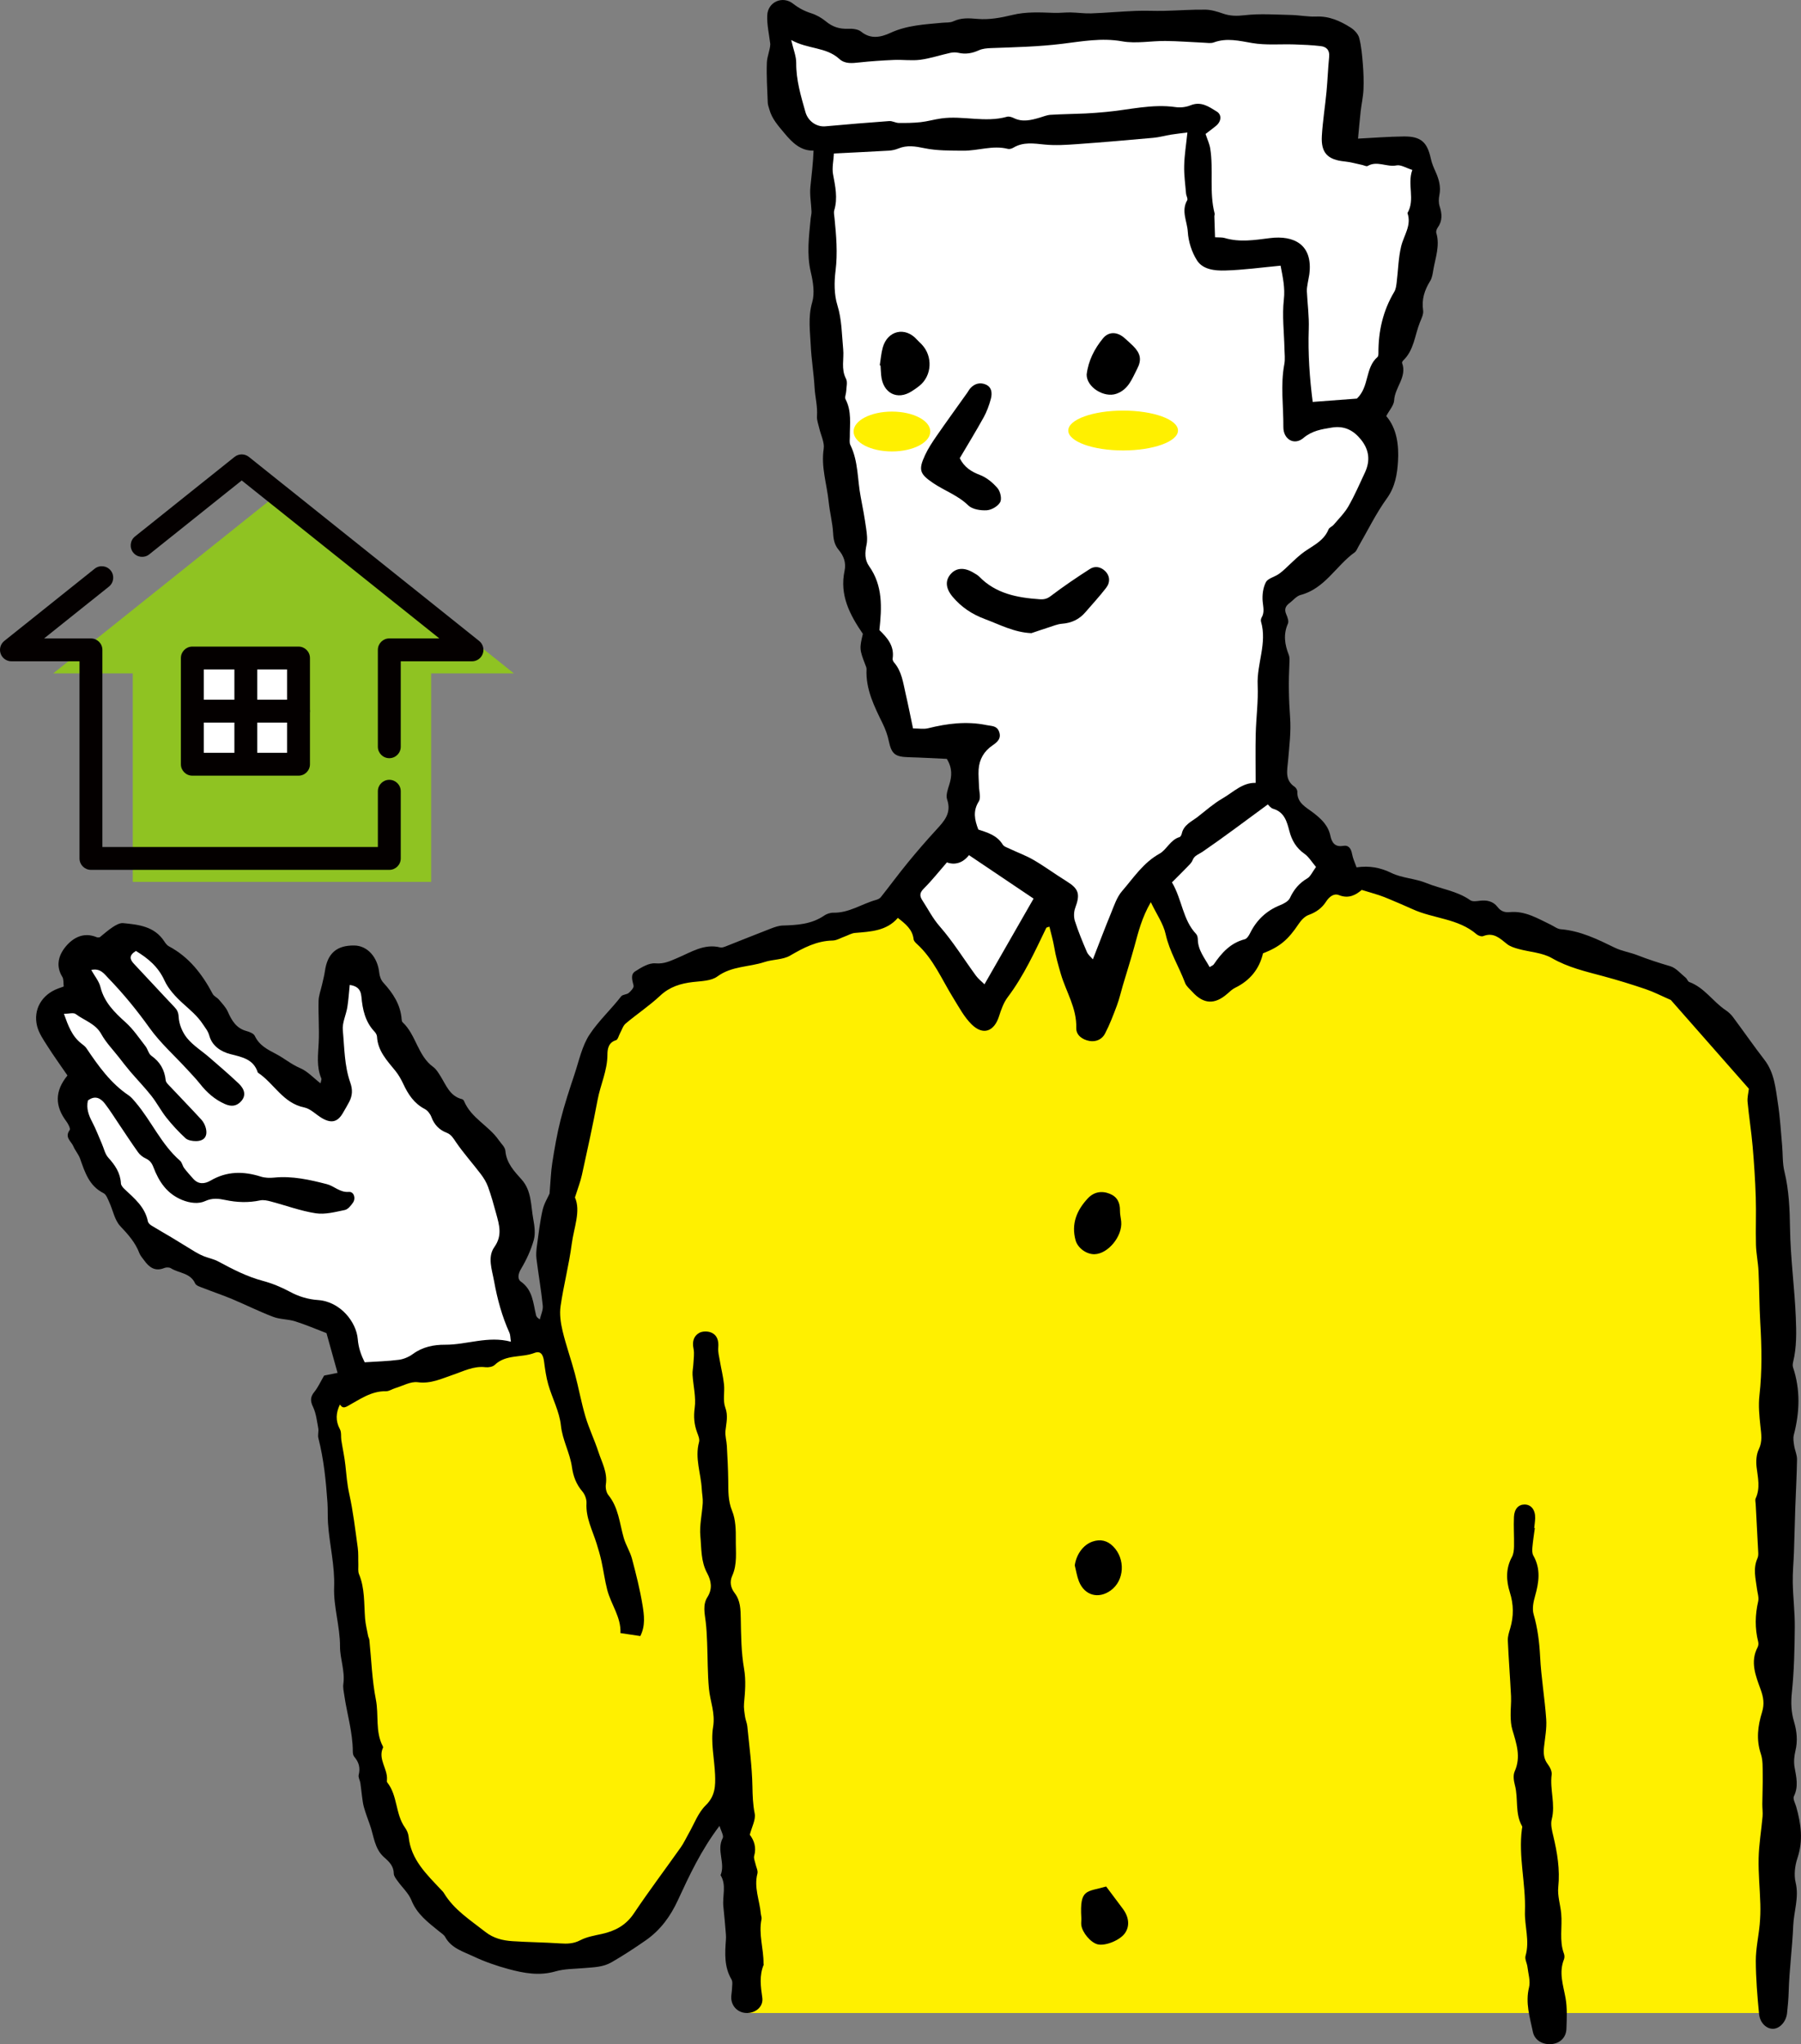
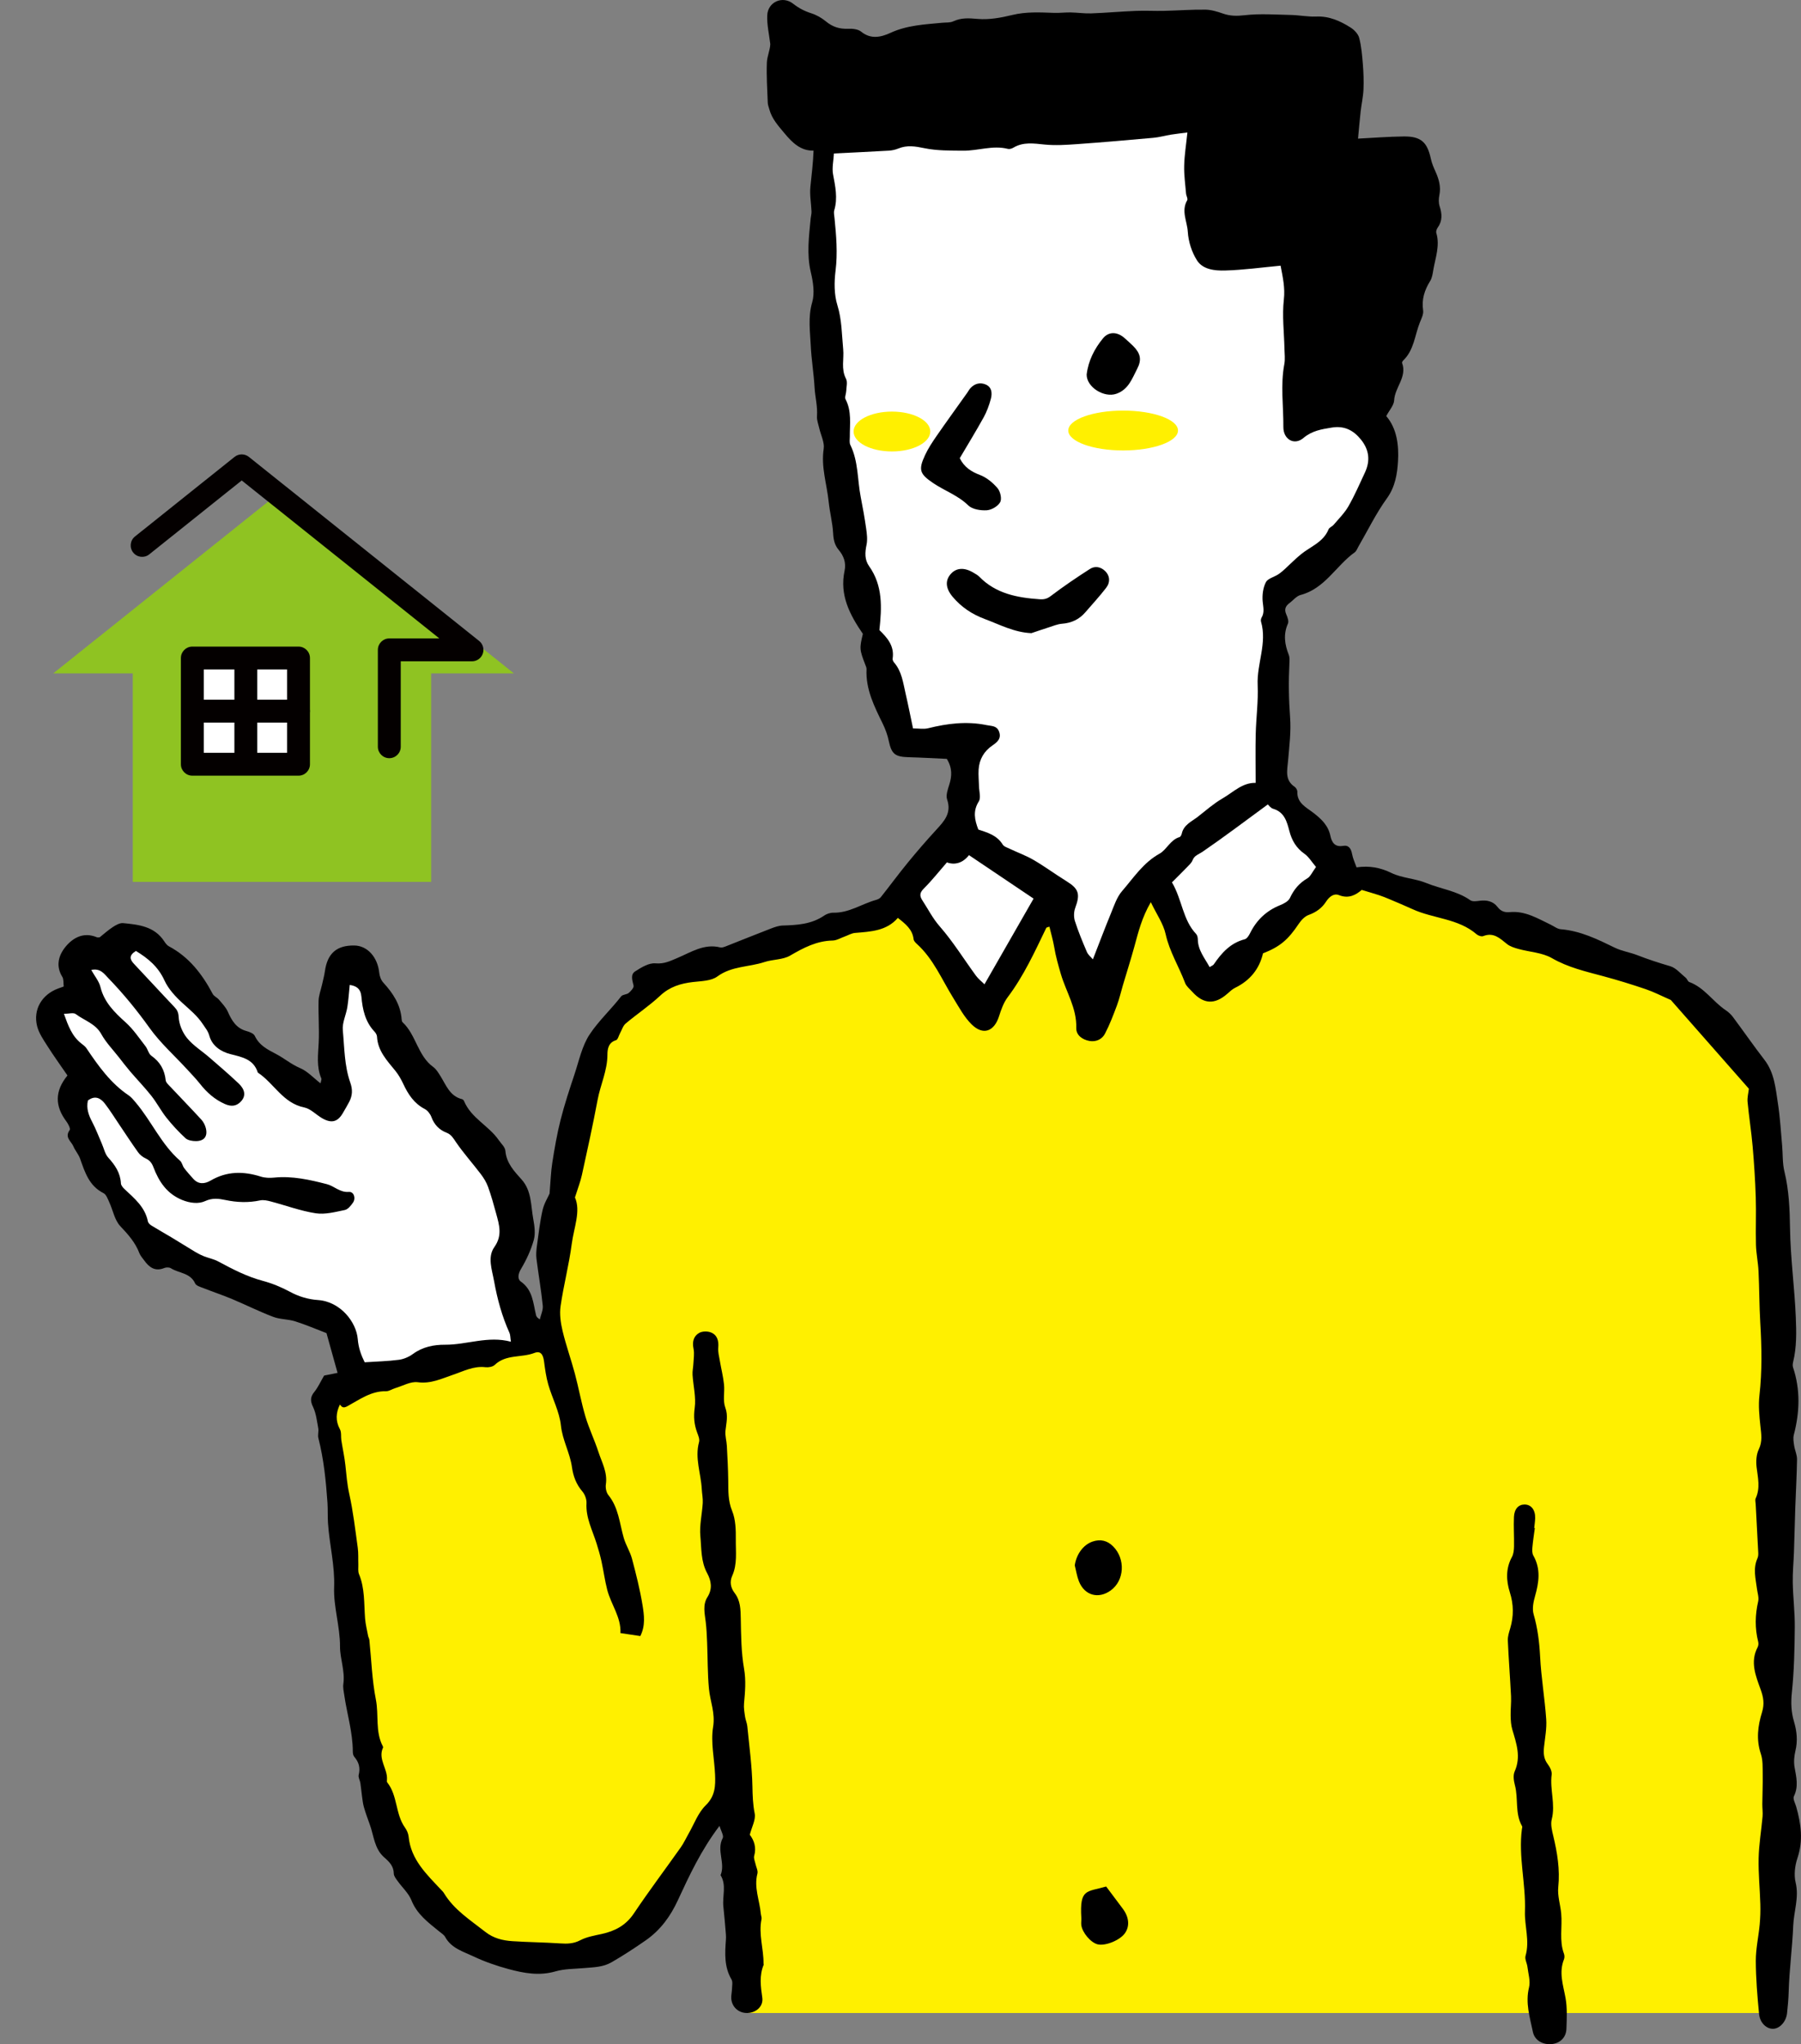
<svg xmlns="http://www.w3.org/2000/svg" id="_レイヤー_2" data-name="レイヤー 2" viewBox="0 0 280.972 318.873">
  <rect x="0" y="0" width="280.972" height="318.873" fill="#808080" stroke="none" />
  <defs>
    <style>
      .cls-1 {
        fill: #8fc322;
      }

      .cls-1, .cls-2, .cls-3, .cls-4, .cls-5, .cls-6 {
        stroke-width: 0px;
      }

      .cls-1, .cls-4, .cls-5 {
        fill-rule: evenodd;
      }

      .cls-2 {
        fill: #fff000;
      }

      .cls-3 {
        fill: #000;
      }

      .cls-4 {
        fill: #040000;
      }

      .cls-5, .cls-6 {
        fill: #fff;
      }
    </style>
  </defs>
  <g id="_文字" data-name="文字">
    <g>
      <g>
        <polygon class="cls-2" points="141.211 140.886 104.381 151.808 92.015 161.325 86.348 199.305 85.586 208.703 49.061 217.099 57.646 274.742 64.188 296.42 78.474 304.967 89.142 305.475 102.349 299.125 113.525 280.076 116.629 314.012 276.662 314.011 277.606 209.719 275.066 168.571 259.318 152.824 205.313 135.237 141.211 140.886" />
        <path class="cls-3" d="M10.527,167.768c-1.112-1.623-2.177-3.094-3.148-4.625-.614-.968-1.306-1.969-1.584-3.052-.664-2.588.727-4.943,3.242-5.877.266-.099.533-.193.904-.327-.069-.54.018-1.122-.219-1.504-1.072-1.725-.567-3.392.505-4.695,1.186-1.441,2.848-2.339,4.888-1.481.123.052.287.007.436.007.683-.542,1.332-1.136,2.06-1.608.473-.306,1.082-.655,1.593-.606,2.421.233,4.871.497,6.4,2.81.199.301.433.64.737.801,3.164,1.679,5.215,4.358,6.85,7.442.191.36.682.547.959.877.503.6,1.083,1.189,1.392,1.888.614,1.387,1.316,2.583,2.912,3.017.477.129,1.116.379,1.296.756.709,1.489,1.945,2.103,3.344,2.838,1.249.656,2.35,1.603,3.725,2.186,1.157.49,2.083,1.527,3.189,2.381.062-.364.19-.614.119-.778-.785-1.832-.493-3.714-.405-5.615.099-2.157-.077-4.326-.02-6.487.023-.849.357-1.688.544-2.534.155-.7.345-1.396.446-2.104.393-2.759,1.831-4.025,4.581-3.988,2.043.027,3.634,1.806,3.89,4.241.056.535.273,1.152.627,1.539,1.521,1.66,2.713,3.452,2.875,5.776.01.141.042.324.136.41,2.122,1.969,2.354,5.228,4.796,6.992.455.329.776.875,1.088,1.366.908,1.43,1.466,3.172,3.401,3.649.123.031.261.174.312.299,1.103,2.659,3.865,3.841,5.417,6.097.372.54.98,1.076,1.028,1.652.163,1.92,1.354,3.172,2.527,4.478,1.588,1.769,1.435,4.075,1.827,6.196.197,1.065.355,2.258.071,3.264-.442,1.568-1.152,3.1-1.991,4.503-.468.782-.563,1.582-.025,1.96,1.875,1.318,1.915,3.353,2.375,5.245.049.203.159.391.589.656.166-.716.532-1.452.461-2.143-.251-2.439-.675-4.86-.981-7.294-.081-.643-.029-1.317.059-1.964.258-1.884.472-3.782.889-5.633.235-1.042.836-2.001,1.094-2.59.158-1.871.197-3.366.427-4.83.352-2.233.735-4.471,1.29-6.66.607-2.393,1.382-4.746,2.164-7.09.712-2.134,1.18-4.467,2.395-6.286,1.401-2.098,3.327-3.875,4.897-5.904.231-.298.858-.26,1.176-.527.347-.292.827-.822.756-1.137-.184-.817-.531-1.723.246-2.225.952-.615,2.143-1.345,3.162-1.255,1.365.121,2.307-.366,3.452-.847,2.107-.886,4.15-2.27,6.662-1.637.257.064.587-.058.856-.163,2.341-.918,4.669-1.866,7.015-2.77.6-.231,1.244-.463,1.875-.482,2.269-.069,4.496-.197,6.463-1.549.403-.277.969-.463,1.454-.453,2.437.05,4.414-1.375,6.637-1.994.269-.075.579-.212.743-.419,1.423-1.793,2.779-3.64,4.229-5.411,1.42-1.735,2.89-3.432,4.406-5.084,1.248-1.36,2.445-2.617,1.718-4.748-.227-.664.103-1.577.338-2.327.413-1.32.492-2.572-.387-4.014-1.901-.085-3.926-.203-5.954-.258-2.152-.059-2.671-.51-3.107-2.568-.194-.916-.527-1.824-.939-2.667-1.318-2.699-2.676-5.372-2.524-8.505.01-.205-.091-.422-.169-.623-.936-2.427-.949-2.592-.404-4.877-2.084-3.037-3.649-6.086-2.854-9.836.264-1.244-.122-2.319-.91-3.253-.651-.772-.823-1.612-.877-2.62-.088-1.641-.526-3.26-.693-4.9-.28-2.744-1.21-5.406-.776-8.254.153-1.002-.442-2.116-.683-3.181-.144-.638-.411-1.293-.365-1.921.114-1.534-.3-3.017-.378-4.468-.119-2.21-.496-4.383-.595-6.553-.099-2.187-.445-4.443.224-6.723.421-1.434.148-3.192-.213-4.709-.672-2.833-.279-5.608-.019-8.409.033-.351.142-.701.128-1.048-.051-1.296-.305-2.608-.173-3.882.19-1.831.415-3.66.492-5.624-2.013.045-3.315-1.233-4.575-2.754-.941-1.136-1.918-2.196-2.312-3.655-.095-.351-.245-.703-.258-1.058-.078-2.087-.218-4.179-.14-6.262.037-.989.509-1.961.535-2.895-.174-1.492-.538-2.991-.477-4.473.085-2.088,2.377-3.123,4.032-1.827.888.696,1.778,1.162,2.835,1.497.819.26,1.626.72,2.29,1.27,1.022.847,2.103,1.2,3.423,1.144.698-.029,1.586.054,2.083.461,1.527,1.248,3.155.827,4.552.184,2.605-1.201,5.344-1.318,8.09-1.58.575-.055,1.213.012,1.71-.219,1.257-.586,2.456-.498,3.818-.379,1.767.154,3.633-.182,5.381-.611,2.186-.537,4.349-.406,6.538-.332.86.029,1.725-.084,2.586-.068,1.077.02,2.156.187,3.228.147,2.326-.086,4.648-.296,6.974-.392,1.446-.059,2.898.029,4.346-.003,2.154-.048,4.308-.214,6.46-.186.923.012,1.869.302,2.754.611,1.133.396,2.178.396,3.399.255,2.376-.273,4.81-.091,7.218-.038,1.312.029,2.626.304,3.93.248,2.024-.086,3.736.684,5.354,1.708.576.364,1.187.998,1.35,1.622.346,1.326.46,2.722.571,4.098.105,1.312.156,2.638.097,3.951-.051,1.143-.311,2.275-.44,3.417-.153,1.357-.265,2.719-.411,4.246,2.4-.12,4.77-.313,7.143-.338,2.67-.028,3.662.888,4.219,3.48.151.702.447,1.382.743,2.042.52,1.161.851,2.322.588,3.622-.113.558-.138,1.206.035,1.735.39,1.188.467,2.279-.303,3.347-.157.218-.281.584-.211.82.596,2.011-.156,3.902-.476,5.828-.095.573-.187,1.198-.483,1.675-.882,1.422-1.353,2.873-1.098,4.587.088.589-.266,1.271-.508,1.876-.801,2.007-.907,4.323-2.606,5.938-.097.092-.201.293-.165.393.799,2.188-1.139,3.797-1.242,5.821-.039.78-.743,1.526-1.232,2.456,1.684,1.956,1.979,4.604,1.832,7.074-.113,1.903-.428,3.961-1.729,5.756-1.699,2.345-2.976,4.996-4.437,7.513-.183.316-.316.718-.591.914-2.91,2.085-4.642,5.649-8.439,6.648-.652.172-1.171.848-1.755,1.285-.599.449-.812.965-.49,1.713.195.454.438,1.085.271,1.464-.742,1.677-.507,3.258.13,4.879.153.39.121.872.099,1.308-.143,2.815-.106,5.616.107,8.437.168,2.225-.124,4.494-.312,6.735-.127,1.514-.563,3.036,1.03,4.112.215.146.419.501.411.753-.059,1.791,1.406,2.448,2.506,3.298,1.256.97,2.312,1.967,2.66,3.613.2.944.659,1.774,1.973,1.541.89-.158,1.257.451,1.41,1.3.123.688.443,1.341.691,2.052,2.021-.287,3.702.029,5.438.874,1.666.811,3.692.853,5.424,1.564,2.28.935,4.811,1.225,6.892,2.696.339.24.976.139,1.46.077,1.102-.142,2.099.075,2.773.96.519.681,1.134.89,1.901.815,2.407-.236,4.361.984,6.394,1.956.522.249,1.033.668,1.573.711,3.067.247,5.737,1.564,8.435,2.88,1.102.537,2.371.72,3.522,1.17,1.681.655,3.384,1.209,5.117,1.715.908.265,1.637,1.163,2.426,1.803.22.179.317.578.549.663,2.366.867,3.69,3.067,5.688,4.4.419.28.814.642,1.115,1.045,1.658,2.224,3.238,4.508,4.932,6.703,1.562,2.025,1.734,4.451,2.1,6.806.335,2.155.455,4.343.652,6.518.124,1.37.039,2.786.362,4.104.712,2.902.829,5.912.871,8.803.069,4.668.709,9.278.903,13.925.099,2.371.139,4.65-.413,6.945-.066.274-.106.6-.021.856,1.171,3.504,1.046,7.009.124,10.541-.137.524-.031,1.132.054,1.687.11.718.457,1.425.448,2.133-.032,2.479-.184,4.957-.27,7.436-.081,2.334-.129,4.668-.209,7.002-.054,1.597-.219,3.195-.188,4.79.045,2.33.338,4.659.315,6.986-.032,3.39-.101,6.793-.455,10.159-.167,1.586-.103,3.057.333,4.531.446,1.509.601,2.983.226,4.542-.201.838-.285,1.773-.132,2.612.277,1.524.635,2.972-.11,4.499-.193.396.211,1.096.367,1.648.747,2.644,1.105,5.255.19,7.982-.398,1.186-.575,2.633-.285,3.824.563,2.317-.283,4.483-.375,6.71-.142,3.456-.618,6.908-.713,10.382-.03,1.094-.134,2.188-.25,3.276-.14,1.319-1.111,2.398-2.143,2.445-1.041.048-2.092-.899-2.228-2.325-.263-2.75-.498-5.515-.506-8.274-.005-1.876.426-3.751.603-5.632.1-1.065.135-2.142.104-3.211-.069-2.394-.321-4.788-.267-7.177.049-2.166.424-4.323.614-6.488.057-.644-.045-1.3-.039-1.95.013-1.53.086-3.061.06-4.59-.018-1.085.049-2.239-.289-3.239-.749-2.221-.469-4.385.182-6.487.403-1.303.23-2.328-.218-3.568-.761-2.103-1.675-4.29-.464-6.581.124-.235.153-.585.087-.847-.532-2.105-.491-4.188-.002-6.303.139-.602-.105-1.295-.188-1.944-.203-1.591-.643-3.18.07-4.763.115-.255.144-.574.13-.859-.124-2.541-.268-5.081-.403-7.622-.016-.293-.114-.633-.003-.872.747-1.611.348-3.217.148-4.86-.112-.915-.05-1.988.338-2.795.597-1.24.39-2.38.255-3.623-.173-1.588-.33-3.22-.151-4.794.432-3.794.355-7.572.129-11.368-.159-2.67-.145-5.35-.273-8.022-.066-1.373-.362-2.737-.399-4.109-.066-2.475.049-4.956-.031-7.431-.086-2.65-.259-5.3-.489-7.941-.201-2.309-.571-4.603-.788-6.911-.065-.694.134-1.413.205-2.056-4.119-4.682-8.25-9.377-12.176-13.841-1.437-.627-2.645-1.256-3.921-1.69-2.188-.744-4.402-1.425-6.633-2.026-2.739-.738-5.467-1.354-8-2.814-1.515-.873-3.481-.951-5.231-1.436-.621-.172-1.292-.379-1.78-.769-1.1-.88-2.084-1.87-3.7-1.233-.272.107-.783-.063-1.033-.279-2.872-2.485-6.733-2.427-9.988-3.916-1.188-.544-2.395-1.047-3.598-1.556-.535-.226-1.074-.446-1.625-.627-.82-.27-1.651-.503-2.72-.824-.886.762-2.01,1.426-3.55.809-.819-.329-1.542.295-2.008,1.015-.665,1.03-1.562,1.664-2.731,2.085-.615.222-1.175.843-1.56,1.418-1.632,2.434-2.892,3.53-5.549,4.566-.561,2.426-2.019,4.241-4.34,5.369-.451.219-.836.592-1.22.93-1.974,1.734-3.724,1.642-5.486-.316-.391-.435-.908-.838-1.102-1.355-.962-2.56-2.438-4.892-3.042-7.631-.357-1.621-1.406-3.09-2.312-4.979-1.414,2.438-1.949,4.674-2.556,6.891-.557,2.035-1.2,4.046-1.8,6.069-.311,1.049-.55,2.125-.931,3.147-.558,1.494-1.127,2.996-1.862,4.405-.462.886-1.398,1.321-2.442,1.133-1.11-.201-2.071-.918-2.038-2.012.093-3.115-1.586-5.635-2.409-8.436-.39-1.329-.792-2.744-1.028-4.159-.177-1.062-.486-2.102-.751-3.214-.154.059-.44.079-.502.207-1.792,3.714-3.501,7.465-6.008,10.792-.641.85-1.022,1.937-1.351,2.97-.757,2.376-2.468,3.03-4.252,1.295-1.176-1.143-1.983-2.685-2.865-4.104-1.803-2.9-3.109-6.13-5.721-8.489-.211-.191-.463-.457-.491-.711-.172-1.536-1.254-2.385-2.459-3.335-1.751,2.043-4.221,2.141-6.675,2.346-.559.047-1.093.377-1.64.571-.616.219-1.23.605-1.851.617-2.498.05-4.549,1.132-6.649,2.354-1.137.662-2.688.569-3.991 1-2.426.803-5.109.606-7.356,2.255-.963.707-2.503.713-3.8.864-1.93.225-3.628.737-5.119,2.133-1.677,1.571-3.617,2.858-5.381,4.342-.417.351-.591.992-.873,1.502-.21.379-.34,1.011-.633,1.097-1.212.356-1.339,1.44-1.34,2.267-.003,2.474-1.089,4.674-1.53,7.031-.736,3.93-1.599,7.837-2.455,11.743-.226,1.031-.622,2.026-1.081,3.489.941,2.121-.166,4.694-.503,7.265-.426,3.247-1.269,6.437-1.738,9.681-.182,1.256.012,2.625.31,3.878.533,2.239,1.319,4.417,1.915,6.643.596,2.229.998,4.512,1.654,6.721.552,1.861,1.412,3.63,2.014,5.478.537,1.649,1.448,3.214,1.172,5.082-.08.537.058,1.27.388,1.676,1.604,1.974,1.744,4.428,2.41,6.716.32,1.1.981,2.105,1.275,3.209.635,2.394,1.246,4.805,1.644,7.246.252,1.547.479,3.19-.342,4.824-.988-.147-1.965-.293-3.102-.462.12-2.492-1.475-4.463-2.064-6.76-.378-1.473-.576-2.99-.903-4.477-.202-.92-.471-1.828-.752-2.729-.643-2.066-1.704-4.012-1.577-6.294.034-.603-.242-1.36-.638-1.822-.954-1.113-1.436-2.395-1.627-3.783-.308-2.238-1.481-4.203-1.725-6.513-.229-2.172-1.349-4.239-1.97-6.384-.341-1.178-.505-2.414-.666-3.634-.146-1.1-.56-1.667-1.494-1.307-2.019.779-4.436.183-6.195,1.867-.318.304-.981.417-1.454.361-1.846-.218-3.403.623-5.054,1.18-1.775.599-3.452,1.438-5.505,1.162-1.109-.149-2.339.575-3.509.923-.487.145-.963.491-1.438.481-2.333-.047-4.121,1.299-6.009,2.327-.652.355-.867.181-1.183-.254-.63,1.29-.716,2.543.003,3.868.256.472.128,1.144.217,1.717.201,1.291.49,2.571.629,3.867.161,1.5.27,2.983.603,4.479.615,2.762.937,5.59,1.327,8.399.12.859.06,1.742.091,2.613.018.511-.08,1.076.106,1.521.926,2.224.766,4.576.946,6.892.071.92.302,1.828.473,2.739.04.214.173.413.195.626.322,3.104.413,6.252,1.017,9.299.479,2.42-.121,4.987,1.078,7.28.033.063.067.158.042.212-.837,1.796.733,3.298.612,5.005-.01.144-.037.336.039.43,1.645,2.063,1.253,4.924,2.767,7.045.29.406.523.929.571,1.419.349,3.592,2.811,5.87,5.066,8.284.15.16.318.313.43.499,1.584,2.635,4.126,4.227,6.463,6.066,1.287,1.012,2.708,1.352,4.224,1.454,2.476.166,4.963.18,7.439.349,1.115.076,2.106.059,3.164-.495,1.013-.531,2.217-.728,3.358-.98,2.069-.455,3.75-1.34,4.995-3.197,2.352-3.508,4.898-6.885,7.337-10.336.46-.651.79-1.394,1.191-2.089.869-1.505,1.484-3.275,2.683-4.442,1.491-1.452,1.533-3.05,1.459-4.795-.104-2.484-.702-5.034-.307-7.427.359-2.176-.456-3.973-.645-5.947-.229-2.394-.189-4.813-.287-7.221-.043-1.076-.091-2.155-.219-3.223-.158-1.315-.497-2.667.265-3.864.829-1.301.589-2.577-.042-3.74-.994-1.832-.878-3.843-1.059-5.77-.16-1.696.272-3.443.372-5.171.042-.724-.115-1.458-.154-2.189-.13-2.44-1.11-4.824-.421-7.328.12-.436-.125-1.009-.3-1.482-.464-1.254-.573-2.445-.381-3.835.23-1.675-.226-3.438-.334-5.167-.036-.57.103-1.149.129-1.725.036-.779.179-1.588.025-2.332-.223-1.075-.012-1.973.89-2.483.479-.271,1.293-.281,1.819-.069.994.399,1.239,1.296,1.144,2.367-.061.683.138,1.394.255,2.087.207,1.216.513,2.42.643,3.643.128,1.203-.201,2.532.198,3.61.483,1.305.154,2.422.029,3.643-.078.763.177,1.554.218,2.336.097,1.807.195,3.616.217,5.425.019,1.6-.047,3.131.604,4.722.557,1.361.593,3.0.576,4.513-.021,1.876.259,3.798-.563,5.624-.411.913-.26,1.849.383,2.683.907,1.176.926,2.545.953,3.97.05,2.61.065,5.255.511,7.813.326,1.869.165,3.628-.002,5.446-.063.681.065,1.386.164,2.072.072.501.301.982.35,1.483.306,3.122.736,6.244.796,9.372.028,1.444.069,2.807.354,4.237.19.955-.448,2.076-.764,3.313.657.849,1.065,1.965.683,3.302-.106.371.123.841.211,1.264.103.499.412,1.047.296,1.485-.571,2.164.342,4.173.528,6.253.026.291.166.598.11.867-.485,2.332.338,4.599.313,6.905-.001.073.042.157.017.217-.692,1.682-.463,3.365-.209,5.111.197,1.357-.942,2.353-2.299,2.4-1.333.045-2.42-.874-2.538-2.221-.044-.503.097-1.019.11-1.531.013-.5.146-1.104-.078-1.484-1.146-1.953-1.028-4.048-.872-6.164.021-.287.023-.578-.001-.865-.122-1.443-.232-2.887-.392-4.326-.182-1.634.527-3.348-.44-4.911.794-1.874-.674-3.871.335-5.782.199-.377-.269-1.106-.497-1.91-2.867,3.775-4.689,7.696-6.521,11.65-1.11,2.396-2.642,4.575-4.997,6.215-1.739,1.211-3.485,2.351-5.318,3.41-1.357.783-2.789.776-4.238.908-1.511.137-3.08.101-4.514.517-2.534.735-4.949.283-7.346-.365-1.863-.504-3.714-1.147-5.456-1.972-1.604-.759-3.447-1.265-4.411-3.027-.196-.359-.612-.607-.947-.88-1.696-1.386-3.449-2.661-4.321-4.852-.442-1.11-1.438-1.996-2.155-3.003-.251-.353-.587-.762-.592-1.15-.015-1.168-.703-1.844-1.495-2.534-1.553-1.352-1.611-3.388-2.26-5.152-.325-.884-.645-1.774-.907-2.678-.159-.549-.217-1.13-.296-1.699-.096-.688-.15-1.381-.257-2.067-.066-.427-.358-.886-.265-1.259.274-1.096.044-1.991-.683-2.829-.172-.198-.233-.549-.233-.83-.003-3-.908-5.86-1.332-8.794-.084-.58-.224-1.184-.143-1.749.287-2.007-.526-3.933-.519-5.826.012-3.16-1.033-6.182-.919-9.268.125-3.387-.726-6.62-.954-9.937-.074-1.084-.012-2.178-.087-3.262-.236-3.388-.574-6.761-1.42-10.067-.122-.477.076-1.029-.016-1.521-.209-1.125-.331-2.317-.814-3.327-.455-.95-.432-1.574.22-2.37.554-.676.916-1.509,1.509-2.523.418-.084,1.179-.236,2.097-.419-.596-2.14-1.154-4.14-1.729-6.203-1.664-.636-3.255-1.326-4.901-1.843-1.102-.347-2.342-.288-3.412-.695-2.18-.829-4.275-1.879-6.429-2.781-1.462-.613-2.97-1.115-4.446-1.698-.468-.185-1.137-.363-1.3-.729-.747-1.672-2.53-1.58-3.78-2.369-.256-.162-.732-.166-1.026-.045-1.464.602-2.379-.116-3.166-1.211-.256-.357-.576-.697-.728-1.097-.634-1.676-1.765-2.929-2.984-4.224-.885-.94-1.135-2.468-1.71-3.714-.238-.515-.47-1.211-.903-1.428-2.263-1.135-2.906-3.28-3.664-5.403-.238-.667-.758-1.231-1.031-1.891-.328-.792-1.425-1.401-.582-2.546.159-.215-.232-.97-.524-1.36-1.775-2.367-1.838-4.694.175-7.151Z" />
        <path class="cls-3" d="M239.448,238.359c-.132,1.008-.294,2.014-.383,3.026-.037.421-.046.927.15,1.271,1.186,2.086.879,4.179.26,6.345-.255.893-.463,1.956-.218,2.804.63,2.184.901,4.369,1.016,6.636.166,3.254.725,6.488.95,9.741.099,1.43-.185,2.891-.342,4.333-.107.978-.048,1.86.591,2.697.339.444.667,1.104.6,1.614-.307,2.326.619,4.626.014,6.969-.203.785.031,1.731.23,2.564.634,2.643,1.072,5.27.787,8.027-.138,1.335.326,2.726.456,4.097.199,2.092-.337,4.233.436,6.292.096.257.099.615-.002.868-.825,2.055-.123,4.004.243,6.021.284,1.562.195,3.207.14,4.811-.046,1.331-.947,2.207-2.175,2.368-1.448.191-2.779-.524-3.061-1.893-.467-2.271-1.195-4.508-.599-6.927.245-.992-.121-2.142-.248-3.215-.069-.578-.442-1.209-.297-1.706.684-2.351-.172-4.651-.091-6.965.15-4.29-1.041-8.525-.473-12.825.019-.145.09-.328.03-.432-1.151-1.997-.56-4.299-1.123-6.404-.182-.679-.308-1.545-.041-2.139,1.027-2.288.271-4.389-.368-6.548-.202-.683-.243-1.43-.259-2.15-.023-1.013.113-2.031.063-3.041-.143-2.9-.374-5.796-.5-8.697-.028-.633.196-1.291.379-1.915.552-1.881.535-3.702-.067-5.605-.576-1.821-.654-3.708.331-5.511.258-.472.312-1.096.323-1.653.029-1.528-.079-3.061-.012-4.586.056-1.259.723-1.942,1.65-1.944,1.028-.002,1.695.836,1.66,2.131-.014.511-.095,1.02-.145,1.531.031.004.062.008.093.012Z" />
-         <path class="cls-3" d="M170.763,195.646c-1.28.033-2.635-.979-2.962-2.17-.709-2.577.194-4.703,1.91-6.542.924-.99,2.14-1.231,3.422-.715,1.158.465,1.61,1.382,1.591,2.607-.009.575.138,1.151.194,1.729.218,2.274-2.04,5.036-4.155,5.091Z" />
+         <path class="cls-3" d="M170.763,195.646Z" />
        <path class="cls-3" d="M172.57,294.28c.858,1.147,1.707,2.295,2.57,3.432.997,1.312,1.14,2.727.371,3.836-.771,1.111-3.052,2.046-4.271,1.751-1.066-.258-2.41-1.833-2.549-3.026-.042-.358.028-.728.006-1.091-.279-4.635.838-4.005,3.873-4.902Z" />
        <path class="cls-3" d="M167.675,244.181c.232-1.66,1.283-3.204,2.786-3.713,1.193-.404,2.275-.178,3.205.762,1.937,1.956,1.764,5.318-.39,6.871-1.914,1.379-4.083.778-4.956-1.433-.312-.791-.436-1.656-.646-2.487Z" />
        <path class="cls-6" d="M195.893,122.122c-2.057-.066-3.496,1.46-5.169,2.427-1.377.795-2.592,1.875-3.855,2.86-.963.751-2.206,1.245-2.504,2.643-.042.198-.193.482-.352.529-1.435.424-2.011,1.974-3.099,2.576-2.57,1.423-4.065,3.777-5.866,5.853-.821.947-1.238,2.272-1.732,3.469-.945,2.289-1.815,4.61-2.816,7.173-.312-.373-.743-.706-.931-1.144-.679-1.585-1.344-3.184-1.87-4.824-.199-.62-.182-1.432.043-2.043.807-2.186.563-2.992-1.354-4.177-1.72-1.063-3.353-2.272-5.096-3.293-1.187-.696-2.503-1.171-3.753-1.763-.393-.186-.909-.34-1.11-.668-.89-1.452-2.382-1.867-3.802-2.339-.58-1.51-.872-2.885.076-4.389.358-.568.046-1.563.029-2.363-.018-.867-.113-1.738-.059-2.6.101-1.596.836-2.866,2.172-3.776.759-.517,1.421-1.093,1.013-2.161-.356-.931-1.135-.835-1.954-1.003-3.108-.638-6.106-.251-9.122.494-.681.168-1.438.025-2.342.025-.398-1.881-.744-3.651-1.151-5.406-.394-1.7-.589-3.48-1.808-4.883-.133-.153-.251-.411-.222-.596.314-2.013-.885-3.302-2.064-4.456.386-3.547.547-6.928-1.605-9.967-.727-1.027-.649-2.153-.399-3.354.167-.806.053-1.696-.064-2.531-.231-1.637-.524-3.266-.843-4.889-.534-2.711-.354-5.563-1.621-8.137-.178-.361-.079-.865-.083-1.303-.015-1.963.317-3.955-.668-5.826-.164-.312.09-.83.105-1.255.024-.655.236-1.429-.033-1.943-.798-1.526-.291-3.078-.438-4.595-.221-2.276-.199-4.601-.905-6.876-.518-1.669-.508-3.61-.287-5.374.345-2.766.11-5.472-.16-8.2-.041-.415-.15-.868-.038-1.248.562-1.898.157-3.721-.191-5.593-.188-1.007.072-2.098.136-3.255,2.921-.146,5.75-.275,8.578-.44.499-.029,1.016-.147,1.479-.336,1.354-.554,2.619-.346,4.035-.052,1.973.409,4.052.379,6.087.396,2.322.019,4.611-.885,6.971-.281.251.064.604-.047.842-.189,1.568-.937,3.206-.652,4.902-.487,1.65.161,3.34.054,5.003-.065,3.988-.285,7.972-.628,11.954-.989.924-.084,1.831-.349,2.751-.497.829-.133,1.665-.22,2.542-.333-.196,1.908-.463,3.544-.503,5.187-.036,1.44.173,2.887.293,4.329.03.362.318.824.18,1.06-.972,1.658-.003,3.297.092,4.904.09,1.53.618,3.187,1.441,4.479.913,1.434,2.793,1.617,4.358,1.574,2.867-.078,5.726-.479,8.679-.754.349,1.841.717,3.448.509,5.282-.287,2.521.04,5.112.094,7.673.017.801.127,1.626-.02,2.399-.622,3.27-.125,6.547-.15,9.818-.015,1.907,1.688,2.925,3.126,1.708,1.353-1.146,2.836-1.366,4.423-1.626,1.945-.319,3.377.399,4.57,1.891,1.282,1.602,1.455,3.297.61,5.114-.825,1.774-1.608,3.576-2.577,5.27-.603,1.054-1.506,1.94-2.3,2.88-.233.276-.684.426-.806.727-.809,1.992-2.781,2.655-4.277,3.864-.905.731-1.717,1.578-2.582,2.361-.316.286-.644.568-1.001.798-.651.419-1.63.646-1.923,1.229-.435.865-.581,1.987-.495,2.968.077.881.33,1.699-.162,2.531-.103.174-.148.45-.092.641.977,3.355-.673,6.566-.524,9.893.112,2.525-.24,5.068-.302,7.605-.06,2.468-.013,4.939-.013,7.651Z" />
        <path class="cls-6" d="M54.561,153.641c.999.15,1.713.548,1.826,1.854.171,1.979.593,3.912,2.047,5.44.193.202.368.51.383.778.123,2.226,1.556,3.721,2.854,5.315.498.612.9,1.323,1.237,2.041.76,1.621,1.682,3.053,3.348,3.921.451.235.863.764,1.044,1.251.442,1.188,1.213,2.006,2.362,2.449.74.285,1.045.847,1.469,1.468,1.184,1.733,2.6,3.306,3.872,4.981.461.607.88,1.287,1.137,1.999.492,1.363.886,2.765,1.264,4.166.473,1.753,1.012,3.399-.275,5.218-1.117,1.578-.371,3.523-.05,5.315.499,2.784,1.236,5.49,2.402,8.074.141.311.12.694.227,1.386-3.589-.958-6.874.492-10.29.47-1.73-.011-3.482.332-4.99,1.436-.626.459-1.433.812-2.198.913-1.72.226-3.465.264-5.336.387-.556-1.108-.969-2.253-1.08-3.614-.214-2.626-2.674-5.849-6.207-6.094-1.517-.106-2.977-.532-4.366-1.284-1.339-.725-2.789-1.321-4.259-1.714-2.485-.664-4.716-1.827-6.952-3.03-.684-.368-1.485-.514-2.217-.802-.452-.177-.892-.401-1.309-.65-1.243-.744-2.467-1.52-3.709-2.267-1.052-.633-2.127-1.228-3.171-1.874-.235-.145-.503-.406-.553-.654-.448-2.236-2.1-3.577-3.633-5.02-.255-.24-.557-.586-.573-.897-.087-1.637-.904-2.845-1.972-4.017-.512-.563-.68-1.439-1.003-2.175-.496-1.132-.929-2.297-1.503-3.388-.562-1.067-.949-2.121-.673-3.352,1.085-.835,1.963-.404,2.652.49.802,1.04,1.496,2.163,2.233,3.253.98,1.45,1.931,2.92,2.951,4.341.286.399.73.749,1.178.953.651.297.96.716,1.22,1.396.852,2.223,2.079,4.103,4.477,5.083,1.25.511,2.587.632,3.569.178,1.15-.532,2.146-.389,3.153-.177,1.83.386,3.611.451,5.442.063.526-.112,1.139.031,1.68.174,2.332.614,4.622,1.473,6.99,1.837,1.456.224,3.042-.205,4.535-.511.487-.1.949-.68,1.271-1.145.489-.707.128-1.744-.641-1.68-1.401.117-2.277-.91-3.422-1.205-2.684-.692-5.406-1.31-8.233-1.025-.685.069-1.434.049-2.082-.156-2.702-.855-5.292-.862-7.812.611-.934.546-1.921.646-2.743-.287-.478-.543-.97-1.077-1.403-1.654-.26-.348-.327-.876-.636-1.145-2.941-2.557-4.46-6.186-6.929-9.093-.331-.39-.661-.814-1.078-1.093-2.832-1.899-4.744-4.607-6.607-7.369-.195-.289-.503-.51-.785-.729-1.455-1.131-2.048-2.746-2.723-4.635.763,0,1.492-.227,1.845.04,1.343,1.016,3.078,1.476,3.995,3.137.726,1.315,1.818,2.43,2.754,3.629.582.745,1.156,1.499,1.77,2.217,1.085,1.268,2.252,2.47,3.284,3.778.853,1.082,1.494,2.332,2.352,3.41.903,1.134,1.898,2.209,2.964,3.19.374.344,1.077.46,1.628.458,1.306-.005,1.867-.757,1.549-2.028-.118-.474-.374-.967-.703-1.327-1.579-1.722-3.21-3.395-4.809-5.099-.294-.313-.711-.666-.75-1.034-.175-1.639-.883-2.876-2.244-3.834-.433-.305-.551-1.021-.906-1.476-.987-1.264-1.894-2.635-3.072-3.698-1.751-1.58-3.37-3.14-3.962-5.554-.217-.883-.878-1.656-1.428-2.645,1.421-.333,2.051.643,2.663,1.276,2.337,2.414,4.455,5.003,6.421,7.753,1.679,2.349,3.889,4.317,5.858,6.46.69.751,1.402,1.487,2.033,2.285,1.062,1.343,2.286,2.435,3.878,3.137,1.025.452,1.861.342,2.57-.482.689-.801.584-1.762-.419-2.714-1.484-1.41-3.044-2.74-4.591-4.082-1.156-1.003-2.507-1.835-3.461-2.998-.725-.885-1.255-2.154-1.316-3.282-.042-.772-.244-1.133-.705-1.616-2.102-2.205-4.153-4.46-6.248-6.671-.687-.725-.844-1.336.28-2.032,1.855,1.121,3.466,2.431,4.455,4.595.615,1.346,1.729,2.543,2.845,3.559,1.129,1.027,2.287,1.958,3.146,3.267.388.591.803,1.051,1.011,1.804.442,1.594,1.802,2.487,3.306,2.869,1.814.46,3.6.785,4.258,2.879,2.52,1.654,3.907,4.764,7.241,5.436,1.005.202,1.849,1.143,2.8,1.687,1.483.849,2.444.571,3.267-.881.324-.571.669-1.131.969-1.715.49-.957.528-1.893.151-2.957-.932-2.634-.911-5.443-1.17-8.183-.11-1.161.508-2.378.705-3.584.183-1.12.247-2.259.373-3.478Z" />
-         <path class="cls-6" d="M123.436,6.241c2.608,1.457,5.434,1.062,7.497,2.946.896.819,2.012.674,3.134.553,1.797-.193,3.605-.314,5.411-.39,1.369-.058,2.763.149,4.109-.03,1.574-.21,3.105-.731,4.664-1.074.407-.089.868-.1,1.272-.007,1.129.261,2.152.076,3.201-.4.568-.258,1.257-.315,1.896-.338,3.707-.131,7.394-.215,11.106-.67,3.041-.373,6.156-.957,9.348-.384,2.173.39,4.49-.076,6.741-.056,2.005.018,4.009.184,6.014.271.511.022,1.073.125,1.526-.042,2.037-.749,3.973-.25,6.011.097,2.136.364,4.369.143,6.559.214,1.375.045,2.755.101,4.12.263.894.106,1.418.624,1.315,1.664-.18,1.81-.241,3.632-.413,5.443-.219,2.309-.595,4.606-.728,6.919-.152,2.64.928,3.71,3.563,3.966.922.09,1.827.359,2.739.548.285.059.656.268.841.16,1.484-.873,2.99.217,4.506-.092.673-.137,1.483.401,2.466.706-.833,2.284.484,4.596-.758,6.729.674,1.929-.569,3.468-.984,5.19-.438,1.818-.463,3.735-.698,5.605-.063.505-.122,1.063-.373,1.483-1.763,2.949-2.493,6.149-2.474,9.552.001.212-.013.51-.145.623-1.967,1.699-1.241,4.61-3.214,6.489-2.052.154-4.406.332-6.896.519-.468-3.614-.75-7.497-.615-11.424.067-1.944-.206-3.898-.295-5.849-.02-.429.075-.866.14-1.296.066-.434.181-.861.239-1.296.625-4.737-2.458-6.153-6.137-5.69-2.404.302-4.7.687-7.064-.016-.403-.12-.856-.07-1.504-.113-.038-1.134-.077-2.199-.107-3.264-.004-.145.079-.303.045-.434-.868-3.343-.155-6.791-.687-10.15-.112-.708-.437-1.383-.73-2.271.526-.404,1.095-.815,1.636-1.262.817-.676.938-1.724.115-2.229-1.22-.748-2.44-1.648-4.086-.977-.705.287-1.58.391-2.335.282-3.677-.53-7.234.425-10.84.755-1.083.099-2.167.191-3.253.24-1.804.083-3.612.097-5.414.207-.57.035-1.131.274-1.69.438-1.346.396-2.682.744-4.056.068-.315-.155-.746-.29-1.058-.202-3.406.962-6.859-.215-10.267.263-1.071.15-2.121.462-3.195.579-1.131.123-2.278.138-3.417.124-.497-.006-1.001-.329-1.486-.294-3.327.239-6.652.517-9.975.82-1.298.118-2.679-.733-3.103-2.231-.709-2.503-1.46-4.997-1.438-7.661.009-1.031-.434-2.066-.78-3.572Z" />
        <path class="cls-6" d="M205.313,135.237c-.578.78-.857,1.488-1.374,1.79-1.266.739-2.086,1.741-2.701,3.057-.238.51-.963.889-1.548,1.125-2.142.863-3.667,2.327-4.68,4.383-.179.364-.485.839-.82.925-2.225.576-3.613,2.124-4.829,3.916-.11.162-.351.234-.65.423-.773-1.413-1.823-2.633-1.841-4.337-.003-.28-.082-.635-.262-.826-2.1-2.214-2.169-5.326-3.77-8.053.824-.828,1.626-1.617,2.406-2.426.301-.312.658-.632.804-1.019.29-.77.96-.917,1.547-1.319,3.4-2.333,6.691-4.824,10.198-7.393.106.091.418.556.831.678,1.756.518,2.148,2.009,2.526,3.458.386,1.482,1.07,2.659,2.354,3.562.679.478,1.136,1.272,1.807,2.057Z" />
        <path class="cls-6" d="M161.247,140.176c-2.643,4.613-5.11,8.918-7.659,13.365-.438-.433-.954-.827-1.322-1.329-1.888-2.575-3.575-5.32-5.668-7.712-1.11-1.268-1.807-2.693-2.697-4.044-.49-.744-.408-1.225.25-1.88,1.223-1.217,2.298-2.585,3.575-4.051,1.201.444,2.463.13,3.442-1.131,3.412,2.296,6.738,4.534,10.078,6.782Z" />
        <path class="cls-3" d="M160.908,98.767c-2.669-.109-4.928-1.331-7.297-2.215-1.973-.736-3.639-1.849-4.985-3.449-1.103-1.311-1.198-2.539-.311-3.552.873-.998,2.131-1.074,3.571-.206.313.188.65.367.9.623,2.583,2.643,5.903,3.265,9.386,3.51.698.049,1.167-.053,1.764-.506,1.964-1.491,4.013-2.879,6.09-4.212.798-.513,1.704-.359,2.414.35.702.701.817,1.692.123,2.594-1.018,1.322-2.156,2.551-3.247,3.816-.958,1.11-2.162,1.668-3.637,1.78-.707.053-1.399.355-2.088.573-.899.283-1.788.595-2.682.894Z" />
        <path class="cls-3" d="M149.73,71.475c.699,1.405,1.779,2.095,3.161,2.621,1.037.395,2.01,1.205,2.739,2.062.436.513.693,1.667.404,2.183-.355.635-1.344,1.212-2.092,1.257-.962.057-2.25-.14-2.88-.756-1.616-1.58-3.713-2.282-5.508-3.504-2.061-1.403-2.31-2.034-1.239-4.339.485-1.042,1.13-2.021,1.787-2.971,1.57-2.268,3.19-4.502,4.789-6.75.169-.237.302-.505.495-.719.662-.734,1.536-.951,2.398-.577.981.426,1.026,1.401.788,2.274-.267.978-.621,1.96-1.111,2.845-1.197,2.165-2.494,4.275-3.731,6.374Z" />
-         <path class="cls-3" d="M137.252,56.991c.15-.93.215-1.886.467-2.784.747-2.664,3.503-3.284,5.32-1.24.236.265.506.495.751.751,1.769,1.856,1.61,4.886-.346,6.463-.384.309-.793.587-1.206.853-2.273,1.462-4.518.286-4.769-2.495-.046-.508-.068-1.019-.101-1.528-.039-.007-.078-.014-.117-.02Z" />
        <path class="cls-3" d="M169.528,58.424c.258-2.152,1.212-4.021,2.554-5.653.927-1.126,2.312-1.018,3.435.033.424.397.874.768,1.281,1.181,1.134,1.151,1.351,2.13.609,3.553-.793,1.519-1.344,3.229-3.258,3.892-1.911.662-4.644-1.044-4.621-3.005Z" />
        <ellipse class="cls-2" cx="175.219" cy="67.158" rx="8.558" ry="3.108" />
        <path class="cls-2" d="M145.133,67.313c0,1.717-2.679,3.109-5.984,3.109-3.305 0-5.984-1.392-5.984-3.109,0-1.717,2.679-3.108,5.984-3.108,3.305-0,5.984,1.392,5.984,3.108Z" />
      </g>
      <g>
        <polygon class="cls-1" points="67.262 105.037 67.262 137.568 20.716 137.568 20.716 105.037 8.312 105.037 44.237 76.326 80.162 105.037 67.262 105.037 67.262 105.037" />
        <polygon class="cls-5" points="46.571 102.648 30.005 102.648 30.005 119.214 46.571 119.214 46.571 102.648 46.571 102.648" />
-         <path class="cls-4" d="M58.95,123.429c0-.985.799-1.785,1.785-1.785.985,0,1.785.8,1.785,1.785v10.478c0,.986-.8,1.785-1.785,1.785l-46.546-0c-.986,0-1.785-.799-1.785-1.785l-0-30.747-10.619-0c-.758,0-1.433-.479-1.684-1.194-.251-.715-.022-1.511.57-1.984l14.095-11.265c.77-.615,1.894-.489,2.508.281.615.769.49,1.893-.28,2.508l-10.118,8.086,7.313 0c.985,0,1.785.799,1.785,1.785l0,30.747,42.977 0v-8.694h0Z" />
        <path class="cls-4" d="M48.356,111.181v8.033c0,.985-.8,1.785-1.785,1.785l-16.566-0c-.986,0-1.785-.8-1.785-1.785v-16.566c-0-.986.799-1.785,1.785-1.785l16.566 0c.985,0,1.785.799,1.785,1.785v8.034c.011.081.017.165.017.25,0,.085-.006.168-.017.25h0Z" />
        <path class="cls-4" d="M23.289,86.474c-.77.615-1.893.49-2.508-.28-.615-.77-.49-1.894.28-2.508l15.535-12.416c.652-.52,1.577-.52,2.229 0l35.924,28.712c.593.473.821,1.269.57,1.984-.251.715-.926,1.194-1.684,1.194l-11.115-0v13.326c0,.985-.8,1.785-1.785,1.785s-1.785-.8-1.785-1.785v-15.111c0-.986.799-1.785,1.785-1.785l7.808 0-30.833-24.642-14.421,11.525h0Z" />
        <polygon class="cls-5" points="44.787 112.716 44.787 117.429 40.137 117.429 40.137 112.716 44.787 112.716 44.787 112.716" />
        <polygon class="cls-5" points="36.568 117.429 31.79 117.429 31.79 112.716 36.568 112.716 36.568 117.429 36.568 117.429" />
        <polygon class="cls-5" points="40.137 104.432 44.787 104.432 44.787 109.147 40.137 109.147 40.137 104.432 40.137 104.432" />
        <polygon class="cls-5" points="31.79 109.147 31.79 104.432 36.568 104.432 36.568 109.147 31.79 109.147 31.79 109.147" />
      </g>
    </g>
  </g>
</svg>